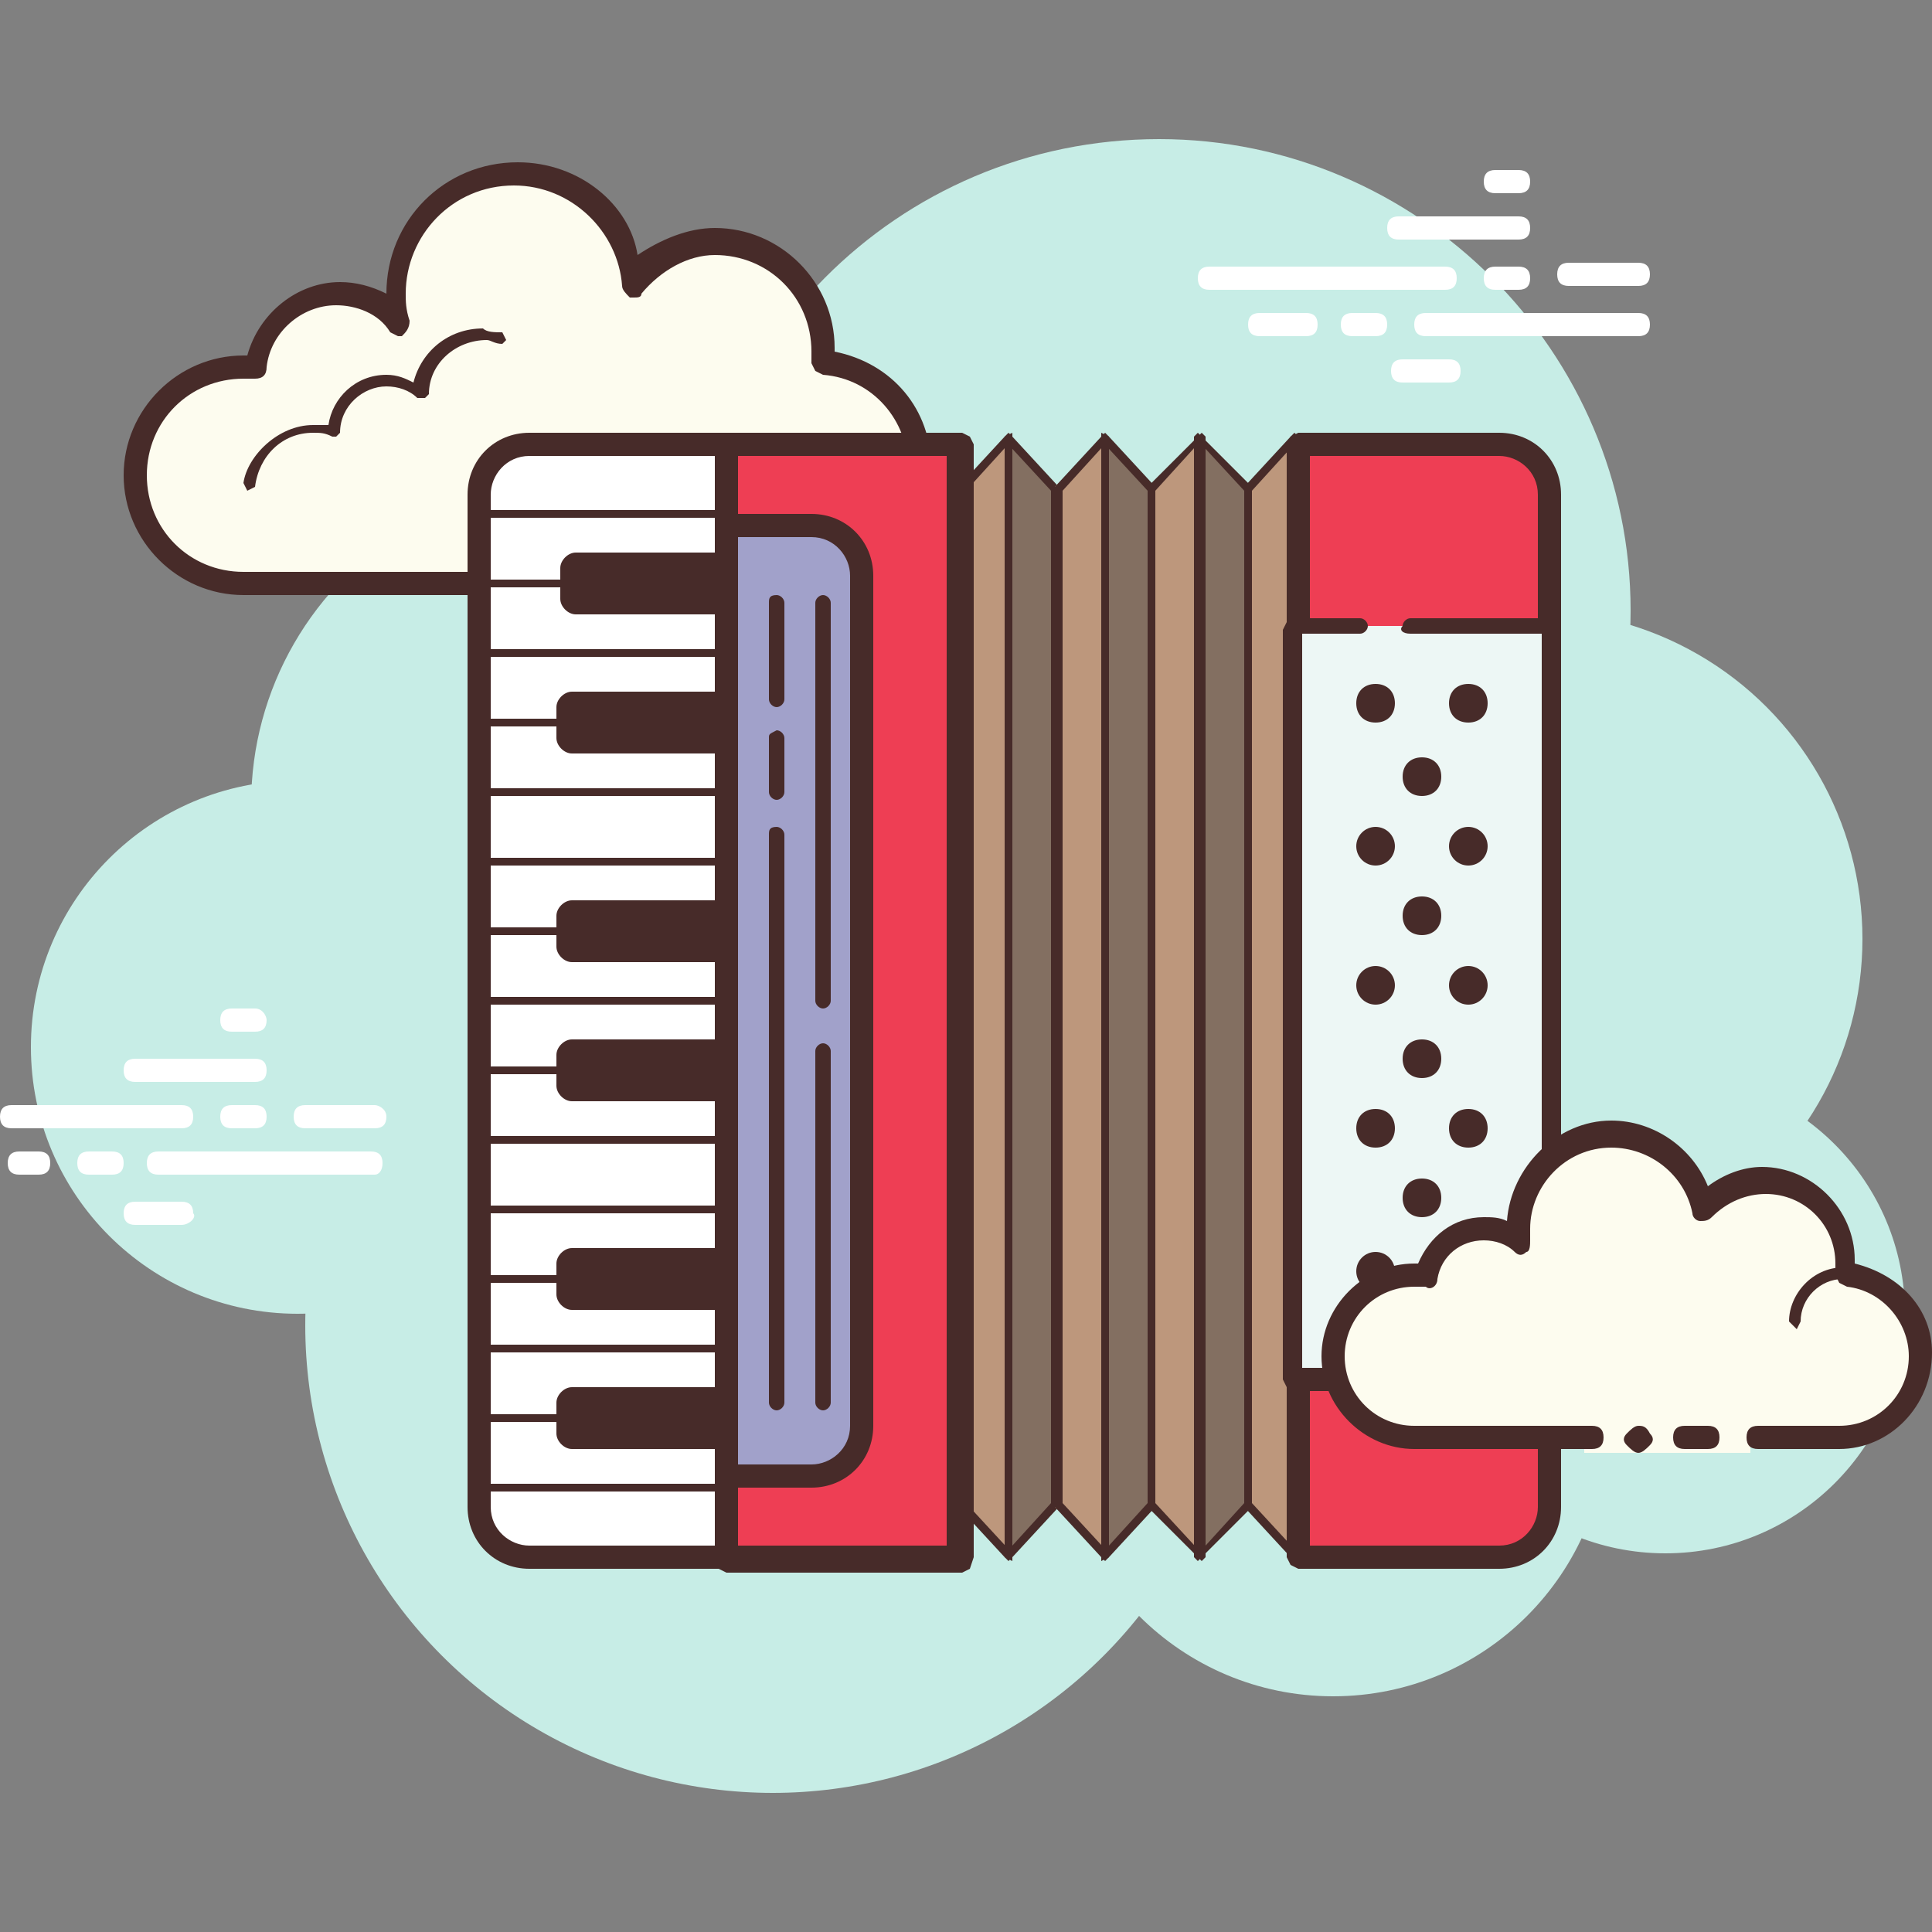
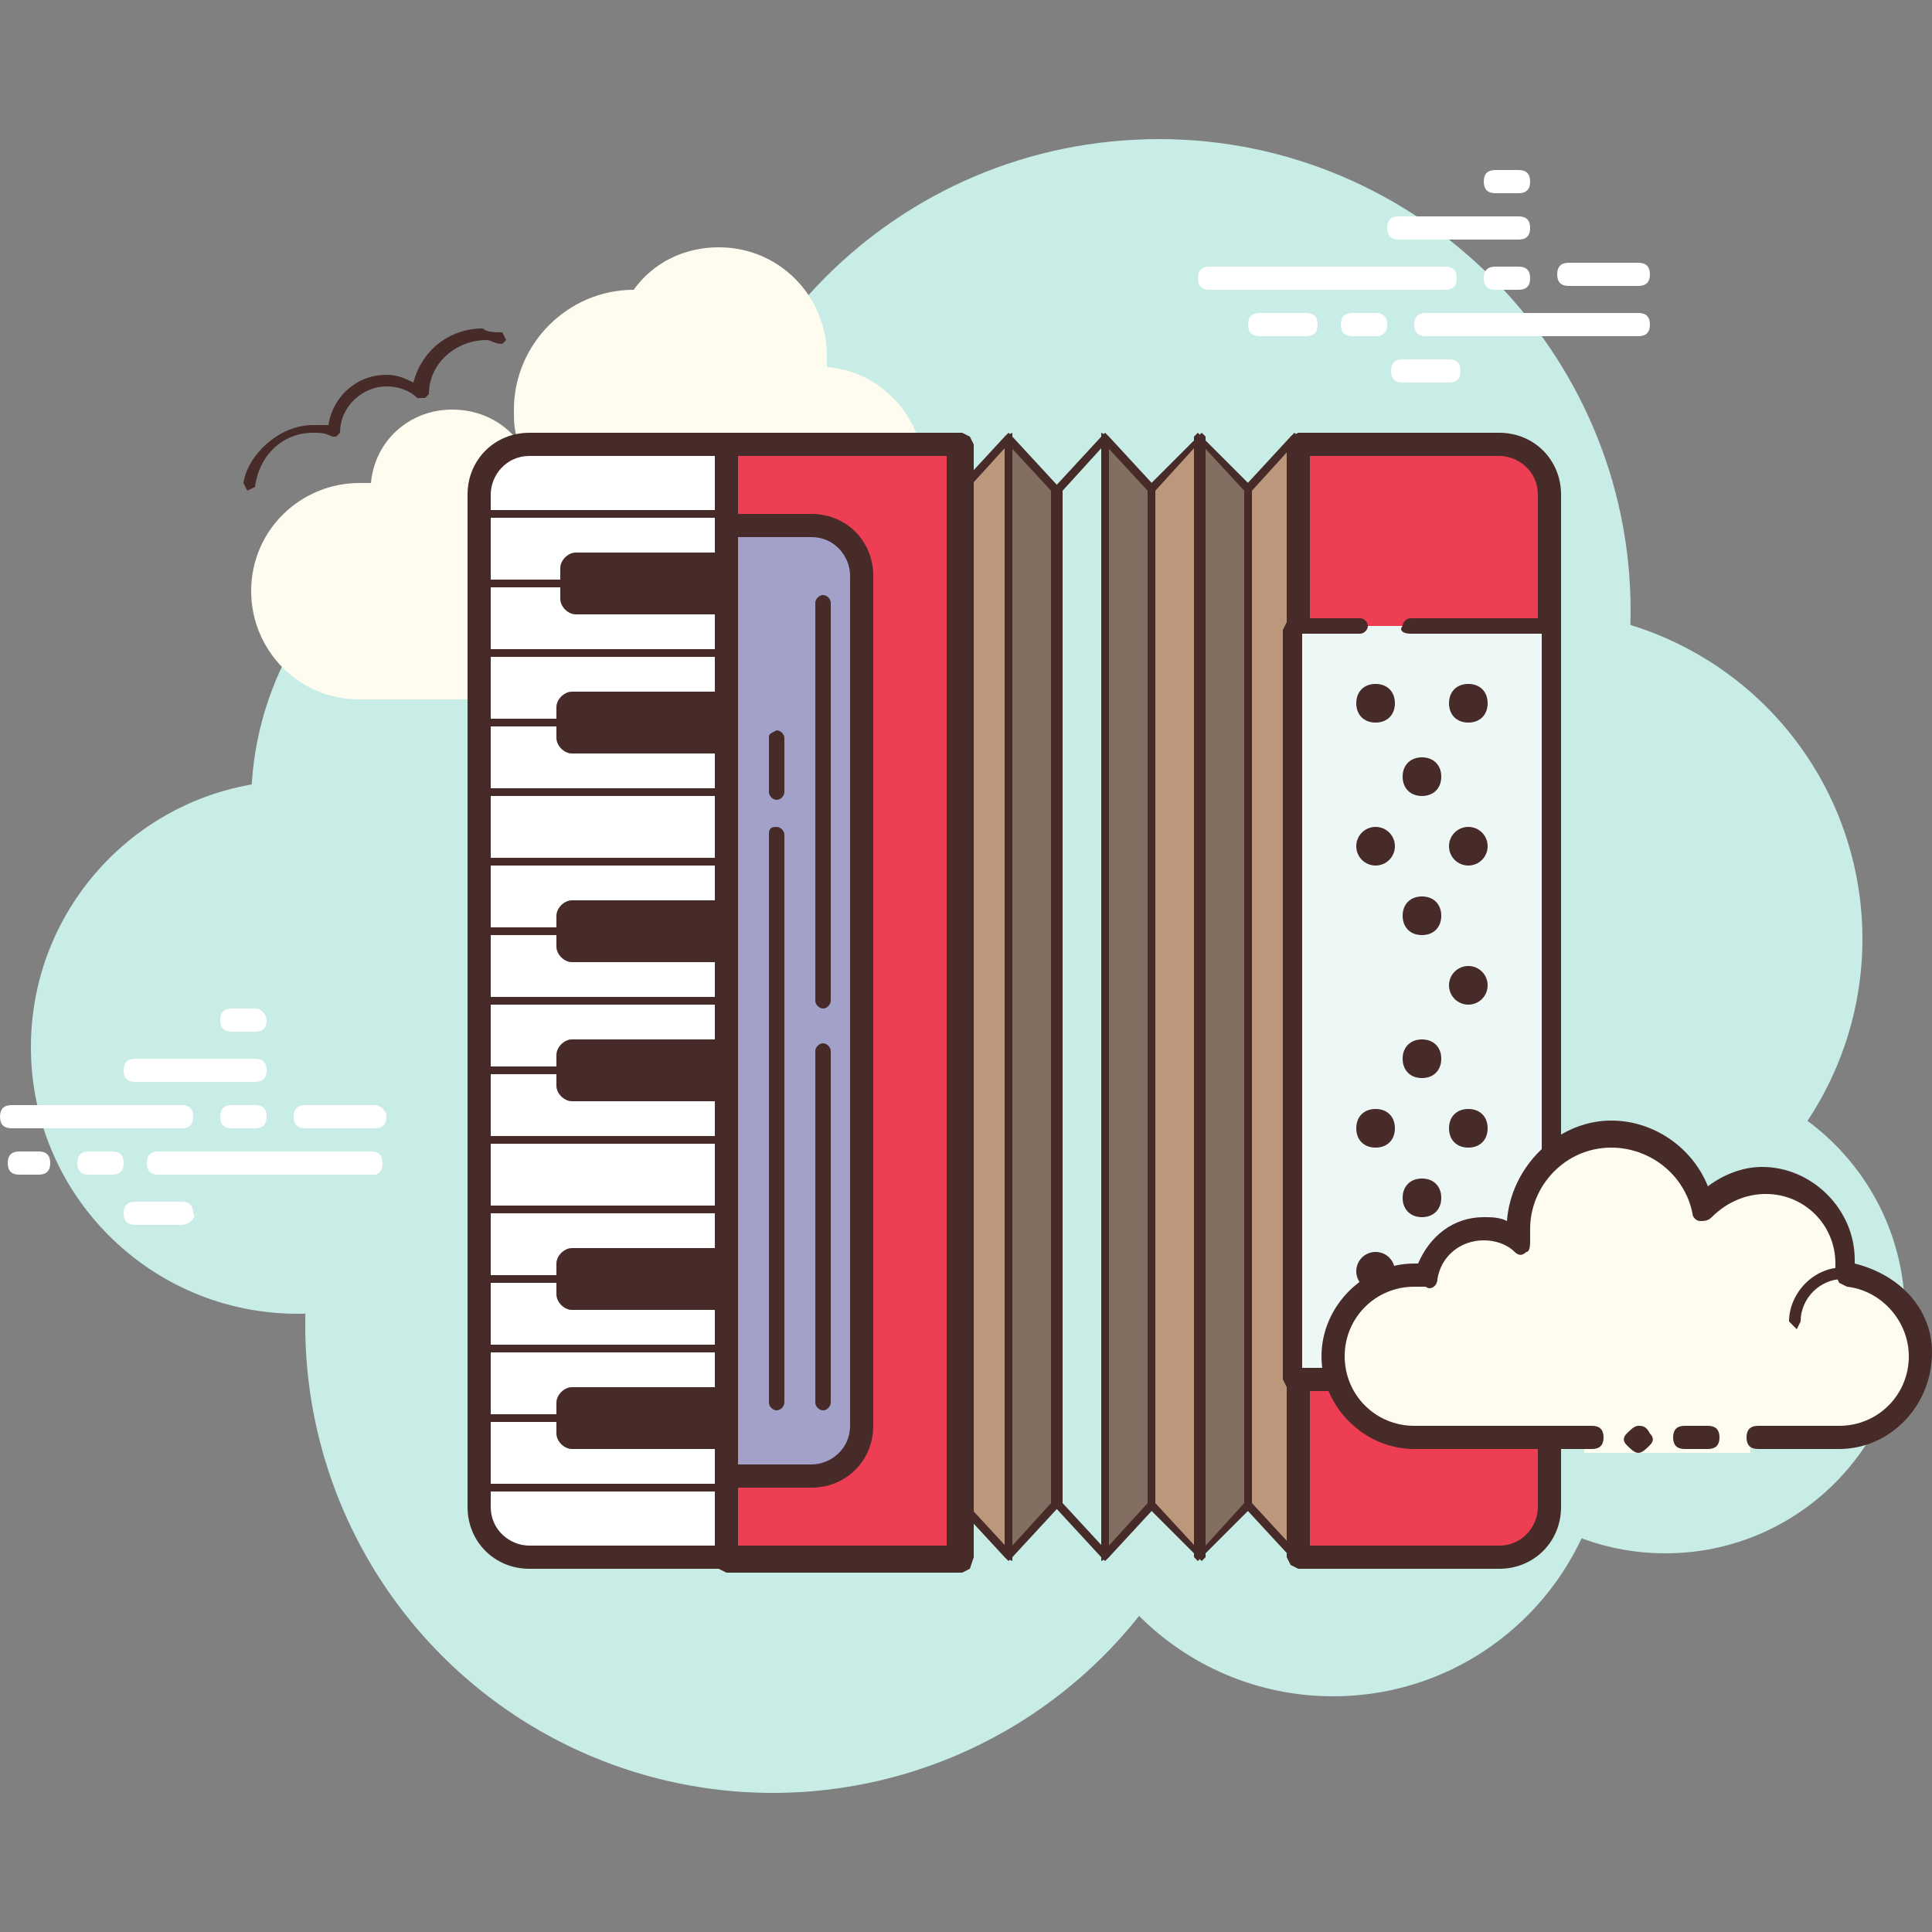
<svg xmlns="http://www.w3.org/2000/svg" version="1.1" id="Layer_1" x="0px" y="0px" viewBox="0 0 50 50" style="enable-background:new 0 0 50 50;" xml:space="preserve">
  <rect x="0" y="0" width="50" height="50" fill="#808080" stroke="none" />
  <style type="text/css">
	.st0{fill:#C7EDE6;}
	.st1{fill:#BD977C;}
	.st2{fill:#472B29;}
	.st3{fill:#836F61;}
	.st4{fill:#FDFCEF;}
	.st5{fill:#EE3E54;}
	.st6{fill:#FFFFFF;}
	.st7{fill:#EDF7F5;}
	.st8{fill:#A1A1CA;}
</style>
  <g>
    <path class="st0" d="M42.2,15.8C42.2,22.5,36.7,28,30,28c-6.7,0-12.2-5.4-12.2-12.2c0-6.7,5.4-12.2,12.2-12.2   C36.7,3.6,42.2,9.1,42.2,15.8z" />
    <circle class="st0" cx="39.7" cy="24.3" r="8.5" />
    <circle class="st0" cx="43.1" cy="34" r="6.2" />
    <circle class="st0" cx="34.5" cy="36.8" r="7.1" />
    <circle class="st0" cx="20" cy="34.3" r="12.1" />
    <circle class="st0" cx="7.7" cy="27.1" r="6.9" />
    <circle class="st0" cx="14.8" cy="20.8" r="8.3" />
    <ellipse class="st0" cx="32.5" cy="30" rx="4.4" ry="4.8" />
    <polygon class="st1" points="26.1,40.3 24.9,39 24.9,12.6 26.1,11.3  " />
    <polygon class="st2" points="26.1,40.3 26.2,40.2 25,38.9 25,12.7 26,11.6 26,40.3 26.1,40.3 26.2,40.2 26.1,40.3 26.2,40.3    26.2,11.3 26.2,11.2 26,11.3 24.8,12.6 24.8,12.6 24.8,39 24.8,39 26,40.3 26.2,40.4 26.2,40.3  " />
    <polygon class="st3" points="26.1,11.3 27.3,12.6 27.3,39 26.1,40.3  " />
    <polygon class="st2" points="26.1,11.3 26,11.4 27.2,12.7 27.2,38.9 26.2,40 26.2,11.3 26.1,11.3 26,11.4 26.1,11.3 26,11.3    26,40.3 26.1,40.4 26.2,40.3 27.4,39 27.5,39 27.5,12.6 27.4,12.6 26.2,11.3 26.1,11.2 26,11.3  " />
-     <polygon class="st1" points="28.6,40.3 27.3,39 27.3,12.6 28.6,11.3  " />
    <polygon class="st2" points="28.6,40.3 28.7,40.2 27.5,38.9 27.5,12.7 28.5,11.6 28.5,40.3 28.6,40.3 28.7,40.2 28.6,40.3    28.7,40.3 28.7,11.3 28.6,11.2 28.5,11.3 27.3,12.6 27.2,12.6 27.2,39 27.3,39 28.5,40.3 28.6,40.4 28.7,40.3  " />
    <polygon class="st3" points="28.6,11.3 29.8,12.6 29.8,39 28.6,40.3  " />
    <polygon class="st2" points="28.6,11.3 28.5,11.4 29.7,12.7 29.7,38.9 28.7,40 28.7,11.3 28.6,11.3 28.5,11.4 28.6,11.3 28.5,11.3    28.5,40.3 28.5,40.4 28.7,40.3 29.9,39 29.9,39 29.9,12.6 29.9,12.6 28.7,11.3 28.5,11.2 28.5,11.3  " />
    <polygon class="st1" points="31,40.3 29.8,39 29.8,12.6 31,11.3  " />
    <polygon class="st2" points="31,40.3 31.1,40.2 29.9,38.9 29.9,12.7 30.9,11.6 30.9,40.3 31,40.3 31.1,40.2 31,40.3 31.2,40.3    31.2,11.3 31.1,11.2 31,11.3 29.7,12.6 29.7,12.6 29.7,39 29.7,39 31,40.3 31.1,40.4 31.2,40.3  " />
    <polygon class="st3" points="31,11.3 32.3,12.6 32.3,39 31,40.3  " />
    <polygon class="st2" points="31,11.3 31,11.4 32.2,12.7 32.2,38.9 31.2,40 31.2,11.3 31,11.3 31,11.4 31,11.3 30.9,11.3 30.9,40.3    31,40.4 31.1,40.3 32.4,39 32.4,39 32.4,12.6 32.4,12.6 31.1,11.3 31,11.2 30.9,11.3  " />
    <polygon class="st1" points="33.5,40.3 32.3,39 32.3,12.6 33.5,11.3  " />
    <polygon class="st2" points="33.5,40.3 33.6,40.2 32.4,38.9 32.4,12.7 33.4,11.6 33.4,40.3 33.5,40.3 33.6,40.2 33.5,40.3    33.6,40.3 33.6,11.3 33.5,11.2 33.4,11.3 32.2,12.6 32.2,12.6 32.2,39 32.2,39 33.4,40.3 33.5,40.4 33.6,40.3  " />
-     <path class="st4" d="M17.3,15c0,0,2.2,0,3.8,0s2.8-1.2,2.8-2.8c0-1.4-1.1-2.6-2.5-2.7c0-0.1,0-0.2,0-0.3c0-1.5-1.2-2.8-2.8-2.8   c-0.9,0-1.7,0.4-2.2,1.1c-0.1-1.6-1.4-2.9-3.1-2.9c-1.7,0-3.1,1.4-3.1,3.1c0,0.3,0,0.5,0.1,0.8c-0.4-0.5-1-0.8-1.7-0.8   c-1.1,0-2,0.8-2.1,1.9c-0.1,0-0.2,0-0.3,0c-1.5,0-2.8,1.2-2.8,2.8c0,1.5,1.2,2.8,2.8,2.8s5.9,0,5.9,0h3.3v0.3h1.8V15z" />
-     <path class="st2" d="M13.4,4.2c-1.9,0-3.4,1.5-3.4,3.4v0C9.6,7.4,9.2,7.3,8.8,7.3c-1.1,0-2.1,0.8-2.4,1.9l-0.1,0   c-1.7,0-3.1,1.4-3.1,3.1c0,1.7,1.4,3.1,3.1,3.1h9.2c0.2,0,0.3-0.1,0.3-0.3c0-0.2-0.1-0.3-0.3-0.3H6.3c-1.4,0-2.5-1.1-2.5-2.5   s1.1-2.5,2.5-2.5l0.2,0l0.1,0l0,0c0.2,0,0.3-0.1,0.3-0.3c0.1-0.9,0.9-1.6,1.8-1.6c0.5,0,1.1,0.2,1.4,0.7l0.2,0.1l0.1,0   c0.1-0.1,0.2-0.2,0.2-0.4c-0.1-0.3-0.1-0.5-0.1-0.7c0-1.5,1.2-2.8,2.8-2.8c1.5,0,2.7,1.2,2.8,2.6c0,0.1,0.1,0.2,0.2,0.3l0.1,0   c0.1,0,0.2,0,0.2-0.1c0.5-0.6,1.2-1,1.9-1c1.4,0,2.5,1.1,2.5,2.5l0,0.2l0,0.1l0.1,0.2l0.2,0.1c1.3,0.1,2.2,1.2,2.2,2.4   c0,1.4-1.1,2.5-2.5,2.5h-3.8c-0.2,0-0.3,0.1-0.3,0.3c0,0.2,0.1,0.3,0.3,0.3h3.8c1.7,0,3.1-1.4,3.1-3.1c0-1.5-1-2.7-2.5-3l0-0.1   c0-1.7-1.4-3.1-3.1-3.1c-0.7,0-1.4,0.3-2,0.7C16.3,5.3,15,4.2,13.4,4.2z" />
+     <path class="st4" d="M17.3,15c0,0,2.2,0,3.8,0s2.8-1.2,2.8-2.8c0-1.4-1.1-2.6-2.5-2.7c0-0.1,0-0.2,0-0.3c0-1.5-1.2-2.8-2.8-2.8   c-0.9,0-1.7,0.4-2.2,1.1c-1.7,0-3.1,1.4-3.1,3.1c0,0.3,0,0.5,0.1,0.8c-0.4-0.5-1-0.8-1.7-0.8   c-1.1,0-2,0.8-2.1,1.9c-0.1,0-0.2,0-0.3,0c-1.5,0-2.8,1.2-2.8,2.8c0,1.5,1.2,2.8,2.8,2.8s5.9,0,5.9,0h3.3v0.3h1.8V15z" />
    <path class="st2" d="M13,8.6l0.1,0.2l-0.1,0.1l0,0c-0.2,0-0.3-0.1-0.4-0.1c-0.8,0-1.5,0.6-1.5,1.4l-0.1,0.1l-0.1,0l-0.1,0   c-0.2-0.2-0.5-0.3-0.8-0.3c-0.6,0-1.2,0.5-1.2,1.2l-0.1,0.1l-0.1,0l0,0c-0.2-0.1-0.3-0.1-0.5-0.1c-0.8,0-1.4,0.6-1.5,1.4l-0.2,0.1   h0l-0.1-0.2C6.4,11.8,7.2,11,8.1,11c0.1,0,0.2,0,0.4,0c0.1-0.7,0.7-1.3,1.5-1.3c0.3,0,0.5,0.1,0.7,0.2c0.2-0.8,0.9-1.4,1.8-1.4   C12.6,8.6,12.8,8.6,13,8.6z" />
    <path class="st5" d="M38.8,11.5h-2.2h-0.3h-2.7v28.8h2.7h0.3h2.2c0.7,0,1.3-0.6,1.3-1.3V12.8C40.1,12.1,39.5,11.5,38.8,11.5z" />
    <path class="st2" d="M38.8,11.5v-0.3h-2.2h-0.3h-2.7l-0.2,0.1l-0.1,0.2v28.8l0.1,0.2l0.2,0.1h2.7h0.3h2.2c0.9,0,1.6-0.7,1.6-1.6   V12.8c0-0.9-0.7-1.6-1.6-1.6V11.5v0.3c0.5,0,1,0.4,1,1V39c0,0.5-0.4,1-1,1h-2.2h-0.3h-2.4V11.8h2.4h0.3h2.2V11.5z" />
    <path class="st6" d="M22.6,39c0,0.7-0.6,1.3-1.3,1.3h-7.6c-0.7,0-1.3-0.6-1.3-1.3V12.8c0-0.7,0.6-1.3,1.3-1.3h7.6   c0.7,0,1.3,0.6,1.3,1.3V39z" />
    <path class="st2" d="M22.6,39h-0.3c0,0.5-0.4,1-1,1h-7.6c-0.5,0-1-0.4-1-1V12.8c0-0.5,0.4-1,1-1h7.6c0.5,0,1,0.4,1,1V39H22.6h0.3   V12.8c0-0.9-0.7-1.6-1.6-1.6h-7.6c-0.9,0-1.6,0.7-1.6,1.6V39c0,0.9,0.7,1.6,1.6,1.6h7.6c0.9,0,1.6-0.7,1.6-1.6H22.6z" />
    <path class="st2" d="M20.5,14.7v0.8c0,0.2-0.2,0.4-0.4,0.4h-5.2c-0.2,0-0.4-0.2-0.4-0.4v-0.8c0-0.2,0.2-0.4,0.4-0.4H20   C20.3,14.3,20.5,14.5,20.5,14.7z M20,17.9h-5.2c-0.2,0-0.4,0.2-0.4,0.4v0.8c0,0.2,0.2,0.4,0.4,0.4H20c0.2,0,0.4-0.2,0.4-0.4v-0.8   C20.5,18.1,20.3,17.9,20,17.9z M20,23.3h-5.2c-0.2,0-0.4,0.2-0.4,0.4v0.8c0,0.2,0.2,0.4,0.4,0.4H20c0.2,0,0.4-0.2,0.4-0.4v-0.8   C20.5,23.5,20.3,23.3,20,23.3z M20,26.9h-5.2c-0.2,0-0.4,0.2-0.4,0.4v0.8c0,0.2,0.2,0.4,0.4,0.4H20c0.2,0,0.4-0.2,0.4-0.4v-0.8   C20.5,27.1,20.3,26.9,20,26.9z M20,32.3h-5.2c-0.2,0-0.4,0.2-0.4,0.4v0.8c0,0.2,0.2,0.4,0.4,0.4H20c0.2,0,0.4-0.2,0.4-0.4v-0.8   C20.5,32.5,20.3,32.3,20,32.3z M20,35.9h-5.2c-0.2,0-0.4,0.2-0.4,0.4v0.8c0,0.2,0.2,0.4,0.4,0.4H20c0.2,0,0.4-0.2,0.4-0.4v-0.8   C20.5,36.1,20.3,35.9,20,35.9z" />
    <polygon class="st2" points="22.6,15.1 22.6,15 12.5,15 12.5,13.4 22.4,13.4 22.4,15.1 22.6,15.1 22.6,15 22.6,15.1 22.7,15.1    22.7,13.3 22.6,13.2 22.6,13.2 12.4,13.2 12.3,13.2 12.2,13.3 12.2,15.1 12.3,15.2 12.4,15.2 22.6,15.2 22.6,15.2 22.7,15.1  " />
    <polygon class="st2" points="22.6,16.9 22.6,16.8 12.5,16.8 12.5,15.2 22.4,15.2 22.4,16.9 22.6,16.9 22.6,16.8 22.6,16.9    22.7,16.9 22.7,15.1 22.6,15 22.6,15 12.4,15 12.3,15 12.2,15.1 12.2,16.9 12.3,17 12.4,17 22.6,17 22.6,17 22.7,16.9  " />
    <polygon class="st2" points="22.6,18.7 22.6,18.6 12.5,18.6 12.5,17 22.4,17 22.4,18.7 22.6,18.7 22.6,18.6 22.6,18.7 22.7,18.7    22.7,16.9 22.6,16.8 22.6,16.8 12.4,16.8 12.3,16.8 12.2,16.9 12.2,18.7 12.3,18.8 12.4,18.8 22.6,18.8 22.6,18.8 22.7,18.7  " />
    <polygon class="st2" points="22.6,20.5 22.6,20.4 12.5,20.4 12.5,18.8 22.4,18.8 22.4,20.5 22.6,20.5 22.6,20.4 22.6,20.5    22.7,20.5 22.7,18.7 22.6,18.6 22.6,18.6 12.4,18.6 12.3,18.6 12.2,18.7 12.2,20.5 12.3,20.6 12.4,20.6 22.6,20.6 22.6,20.6    22.7,20.5  " />
    <polygon class="st2" points="22.6,22.3 22.6,22.2 12.5,22.2 12.5,20.6 22.4,20.6 22.4,22.3 22.6,22.3 22.6,22.2 22.6,22.3    22.7,22.3 22.7,20.5 22.6,20.4 22.6,20.4 12.4,20.4 12.3,20.4 12.2,20.5 12.2,22.3 12.3,22.4 12.4,22.4 22.6,22.4 22.6,22.4    22.7,22.3  " />
    <polygon class="st2" points="22.6,24.1 22.6,24 12.5,24 12.5,22.4 22.4,22.4 22.4,24.1 22.6,24.1 22.6,24 22.6,24.1 22.7,24.1    22.7,22.3 22.6,22.2 22.6,22.2 12.4,22.2 12.3,22.2 12.2,22.3 12.2,24.1 12.3,24.2 12.4,24.2 22.6,24.2 22.6,24.2 22.7,24.1  " />
    <polygon class="st2" points="22.6,25.9 22.6,25.8 12.5,25.8 12.5,24.2 22.4,24.2 22.4,25.9 22.6,25.9 22.6,25.8 22.6,25.9    22.7,25.9 22.7,24.1 22.6,24 22.6,24 12.4,24 12.3,24 12.2,24.1 12.2,25.9 12.3,26 12.4,26 22.6,26 22.6,26 22.7,25.9  " />
    <polygon class="st2" points="22.6,27.7 22.6,27.6 12.5,27.6 12.5,26 22.4,26 22.4,27.7 22.6,27.7 22.6,27.6 22.6,27.7 22.7,27.7    22.7,25.9 22.6,25.8 22.6,25.8 12.4,25.8 12.3,25.8 12.2,25.9 12.2,27.7 12.3,27.8 12.4,27.8 22.6,27.8 22.6,27.8 22.7,27.7  " />
    <polygon class="st2" points="22.6,29.5 22.6,29.4 12.5,29.4 12.5,27.8 22.4,27.8 22.4,29.5 22.6,29.5 22.6,29.4 22.6,29.5    22.7,29.5 22.7,27.7 22.6,27.6 22.6,27.6 12.4,27.6 12.3,27.6 12.2,27.7 12.2,29.5 12.3,29.6 12.4,29.6 22.6,29.6 22.6,29.6    22.7,29.5  " />
    <polygon class="st2" points="22.6,31.3 22.6,31.2 12.5,31.2 12.5,29.6 22.4,29.6 22.4,31.3 22.6,31.3 22.6,31.2 22.6,31.3    22.7,31.3 22.7,29.5 22.6,29.4 22.6,29.4 12.4,29.4 12.3,29.4 12.2,29.5 12.2,31.3 12.3,31.4 12.4,31.4 22.6,31.4 22.6,31.4    22.7,31.3  " />
    <polygon class="st2" points="22.6,33.1 22.6,33 12.5,33 12.5,31.4 22.4,31.4 22.4,33.1 22.6,33.1 22.6,33 22.6,33.1 22.7,33.1    22.7,31.3 22.6,31.2 22.6,31.2 12.4,31.2 12.3,31.2 12.2,31.3 12.2,33.1 12.3,33.2 12.4,33.2 22.6,33.2 22.6,33.2 22.7,33.1  " />
    <polygon class="st2" points="22.6,34.9 22.6,34.8 12.5,34.8 12.5,33.2 22.4,33.2 22.4,34.9 22.6,34.9 22.6,34.8 22.6,34.9    22.7,34.9 22.7,33.1 22.6,33 22.6,33 12.4,33 12.3,33 12.2,33.1 12.2,34.9 12.3,35 12.4,35 22.6,35 22.6,35 22.7,34.9  " />
    <polygon class="st2" points="22.6,36.7 22.6,36.6 12.5,36.6 12.5,35 22.4,35 22.4,36.7 22.6,36.7 22.6,36.6 22.6,36.7 22.7,36.7    22.7,34.9 22.6,34.8 22.6,34.8 12.4,34.8 12.3,34.8 12.2,34.9 12.2,36.7 12.3,36.8 12.4,36.8 22.6,36.8 22.6,36.8 22.7,36.7  " />
    <polygon class="st2" points="22.6,38.5 22.6,38.4 12.5,38.4 12.5,36.8 22.4,36.8 22.4,38.5 22.6,38.5 22.6,38.4 22.6,38.5    22.7,38.5 22.7,36.7 22.6,36.7 22.6,36.6 12.4,36.6 12.3,36.7 12.2,36.7 12.2,38.5 12.3,38.6 12.4,38.6 22.6,38.6 22.6,38.6    22.7,38.5  " />
    <path class="st6" d="M42.4,6.8c-0.1,0-1.7,0-1.8,0c-0.2,0-0.3,0.1-0.3,0.3s0.1,0.3,0.3,0.3c0.1,0,1.7,0,1.8,0   c0.2,0,0.3-0.1,0.3-0.3S42.6,6.8,42.4,6.8z M39.3,5.6c-0.1,0-3,0-3.1,0c-0.2,0-0.3,0.1-0.3,0.3s0.1,0.3,0.3,0.3c0.1,0,3,0,3.1,0   c0.2,0,0.3-0.1,0.3-0.3S39.5,5.6,39.3,5.6z M39.3,4.4c-0.1,0-0.5,0-0.6,0c-0.2,0-0.3,0.1-0.3,0.3c0,0.2,0.1,0.3,0.3,0.3   c0.1,0,0.5,0,0.6,0c0.2,0,0.3-0.1,0.3-0.3C39.6,4.5,39.5,4.4,39.3,4.4z M37.5,9.9h-1.2c-0.2,0-0.3-0.1-0.3-0.3   c0-0.2,0.1-0.3,0.3-0.3h1.2c0.2,0,0.3,0.1,0.3,0.3C37.8,9.8,37.7,9.9,37.5,9.9z M33.8,8.7h-1.2c-0.2,0-0.3-0.1-0.3-0.3   c0-0.2,0.1-0.3,0.3-0.3h1.2c0.2,0,0.3,0.1,0.3,0.3C34.1,8.6,34,8.7,33.8,8.7z M35.6,8.7H35c-0.2,0-0.3-0.1-0.3-0.3   c0-0.2,0.1-0.3,0.3-0.3h0.6c0.2,0,0.3,0.1,0.3,0.3C35.9,8.6,35.8,8.7,35.6,8.7z M42.4,8.7h-5.5c-0.2,0-0.3-0.1-0.3-0.3   c0-0.2,0.1-0.3,0.3-0.3h5.5c0.2,0,0.3,0.1,0.3,0.3C42.7,8.6,42.6,8.7,42.4,8.7z M39.3,7.5h-0.6c-0.2,0-0.3-0.1-0.3-0.3   s0.1-0.3,0.3-0.3h0.6c0.2,0,0.3,0.1,0.3,0.3S39.5,7.5,39.3,7.5z M37.4,7.5h-6.1c-0.2,0-0.3-0.1-0.3-0.3s0.1-0.3,0.3-0.3h6.1   c0.2,0,0.3,0.1,0.3,0.3S37.6,7.5,37.4,7.5z" />
    <path class="st6" d="M9.7,28.6c-0.1,0-1.7,0-1.8,0c-0.2,0-0.3,0.1-0.3,0.3s0.1,0.3,0.3,0.3c0.1,0,1.7,0,1.8,0   c0.2,0,0.3-0.1,0.3-0.3S9.8,28.6,9.7,28.6z M6.6,27.4c-0.1,0-3,0-3.1,0c-0.2,0-0.3,0.1-0.3,0.3S3.3,28,3.5,28c0.1,0,3,0,3.1,0   c0.2,0,0.3-0.1,0.3-0.3S6.8,27.4,6.6,27.4z M6.6,26.1c-0.1,0-0.5,0-0.6,0c-0.2,0-0.3,0.1-0.3,0.3c0,0.2,0.1,0.3,0.3,0.3   c0.1,0,0.5,0,0.6,0c0.2,0,0.3-0.1,0.3-0.3C6.9,26.3,6.8,26.1,6.6,26.1z M4.7,31.7H3.5c-0.2,0-0.3-0.1-0.3-0.3   c0-0.2,0.1-0.3,0.3-0.3h1.2c0.2,0,0.3,0.1,0.3,0.3C5.1,31.5,4.9,31.7,4.7,31.7z M1,30.4H0.5c-0.2,0-0.3-0.1-0.3-0.3   s0.1-0.3,0.3-0.3H1c0.2,0,0.3,0.1,0.3,0.3S1.2,30.4,1,30.4z M2.9,30.4H2.3c-0.2,0-0.3-0.1-0.3-0.3s0.1-0.3,0.3-0.3h0.6   c0.2,0,0.3,0.1,0.3,0.3S3.1,30.4,2.9,30.4z M9.7,30.4H4.1c-0.2,0-0.3-0.1-0.3-0.3s0.1-0.3,0.3-0.3h5.5c0.2,0,0.3,0.1,0.3,0.3   S9.8,30.4,9.7,30.4z M6.6,29.2H6c-0.2,0-0.3-0.1-0.3-0.3s0.1-0.3,0.3-0.3h0.6c0.2,0,0.3,0.1,0.3,0.3S6.8,29.2,6.6,29.2z M4.7,29.2   H0.3c-0.2,0-0.3-0.1-0.3-0.3s0.1-0.3,0.3-0.3h4.4c0.2,0,0.3,0.1,0.3,0.3S4.9,29.2,4.7,29.2z" />
    <rect x="18.8" y="11.5" class="st5" width="6.1" height="28.8" />
    <polygon class="st2" points="24.9,40.3 24.9,40 19.1,40 19.1,11.8 24.5,11.8 24.5,40.3 24.9,40.3 24.9,40 24.9,40.3 25.2,40.3    25.2,11.5 25.1,11.3 24.9,11.2 18.8,11.2 18.6,11.3 18.5,11.5 18.5,40.3 18.6,40.6 18.8,40.7 24.9,40.7 25.1,40.6 25.2,40.3  " />
    <polyline class="st7" points="36.5,16.2 40.1,16.2 40.1,35.6 33.5,35.6 33.5,16.2 35.2,16.2  " />
    <path class="st2" d="M36.5,16.4h3.4v19h-6.2v-19h1.5c0.1,0,0.2-0.1,0.2-0.2c0-0.1-0.1-0.2-0.2-0.2l-1.7,0l-0.2,0.1l-0.1,0.2v19.4   l0.1,0.2l0.2,0.1h6.6l0.2-0.1l0.1-0.2V16.2l-0.1-0.2L40.1,16h-3.6c-0.1,0-0.2,0.1-0.2,0.2C36.2,16.3,36.3,16.4,36.5,16.4L36.5,16.4   z" />
    <path class="st8" d="M21,13.6h-0.4h-0.5h-1.3v1.3v22v1.3h1.3h0.5H21c0.7,0,1.3-0.6,1.3-1.3v-22C22.3,14.2,21.8,13.6,21,13.6z" />
    <path class="st2" d="M21,13.6v-0.3h-0.4h-0.5h-1.3l-0.2,0.1l-0.1,0.2v1.3v22v1.3l0.1,0.2l0.2,0.1h1.3h0.5H21c0.9,0,1.6-0.7,1.6-1.6   v-22c0-0.9-0.7-1.6-1.6-1.6V13.6v0.3c0.6,0,1,0.5,1,1v22c0,0.6-0.5,1-1,1h-0.4h-0.5h-1l0-1v-22v-1l1,0h0.5H21V13.6z" />
    <path class="st2" d="M21.1,27.2v9.1c0,0.1,0.1,0.2,0.2,0.2c0.1,0,0.2-0.1,0.2-0.2v-9.1c0-0.1-0.1-0.2-0.2-0.2   C21.2,27,21.1,27.1,21.1,27.2" />
    <path class="st2" d="M21.1,15.6v10.3c0,0.1,0.1,0.2,0.2,0.2c0.1,0,0.2-0.1,0.2-0.2V15.6c0-0.1-0.1-0.2-0.2-0.2   C21.2,15.4,21.1,15.5,21.1,15.6" />
    <path class="st2" d="M19.9,21.6v14.7c0,0.1,0.1,0.2,0.2,0.2c0.1,0,0.2-0.1,0.2-0.2V21.6c0-0.1-0.1-0.2-0.2-0.2   C19.9,21.4,19.9,21.5,19.9,21.6" />
    <path class="st2" d="M19.9,19.1v1.4c0,0.1,0.1,0.2,0.2,0.2c0.1,0,0.2-0.1,0.2-0.2v-1.4c0-0.1-0.1-0.2-0.2-0.2   C19.9,19,19.9,19,19.9,19.1" />
-     <path class="st2" d="M19.9,15.6v2.5c0,0.1,0.1,0.2,0.2,0.2c0.1,0,0.2-0.1,0.2-0.2v-2.5c0-0.1-0.1-0.2-0.2-0.2   C19.9,15.4,19.9,15.5,19.9,15.6" />
    <path class="st2" d="M36.1,18.2c0,0.3-0.2,0.5-0.5,0.5s-0.5-0.2-0.5-0.5c0-0.3,0.2-0.5,0.5-0.5S36.1,17.9,36.1,18.2z" />
    <path class="st2" d="M37.3,20.1c0,0.3-0.2,0.5-0.5,0.5s-0.5-0.2-0.5-0.5s0.2-0.5,0.5-0.5S37.3,19.8,37.3,20.1z" />
    <path class="st2" d="M38.5,18.2c0,0.3-0.2,0.5-0.5,0.5c-0.3,0-0.5-0.2-0.5-0.5c0-0.3,0.2-0.5,0.5-0.5   C38.3,17.7,38.5,17.9,38.5,18.2z" />
    <circle class="st2" cx="35.6" cy="21.9" r="0.5" />
    <path class="st2" d="M37.3,23.7c0,0.3-0.2,0.5-0.5,0.5s-0.5-0.2-0.5-0.5c0-0.3,0.2-0.5,0.5-0.5S37.3,23.4,37.3,23.7z" />
    <circle class="st2" cx="38" cy="21.9" r="0.5" />
-     <circle class="st2" cx="35.6" cy="25.5" r="0.5" />
    <path class="st2" d="M37.3,27.4c0,0.3-0.2,0.5-0.5,0.5s-0.5-0.2-0.5-0.5s0.2-0.5,0.5-0.5S37.3,27.1,37.3,27.4z" />
    <circle class="st2" cx="38" cy="25.5" r="0.5" />
    <path class="st2" d="M36.1,29.2c0,0.3-0.2,0.5-0.5,0.5s-0.5-0.2-0.5-0.5c0-0.3,0.2-0.5,0.5-0.5S36.1,28.9,36.1,29.2z" />
    <path class="st2" d="M37.3,31c0,0.3-0.2,0.5-0.5,0.5s-0.5-0.2-0.5-0.5s0.2-0.5,0.5-0.5S37.3,30.7,37.3,31z" />
    <path class="st2" d="M38.5,29.2c0,0.3-0.2,0.5-0.5,0.5c-0.3,0-0.5-0.2-0.5-0.5c0-0.3,0.2-0.5,0.5-0.5   C38.3,28.7,38.5,28.9,38.5,29.2z" />
    <circle class="st2" cx="35.6" cy="32.9" r="0.5" />
    <path class="st2" d="M37.3,34.7c0,0.3-0.2,0.5-0.5,0.5s-0.5-0.2-0.5-0.5c0-0.3,0.2-0.5,0.5-0.5S37.3,34.4,37.3,34.7z" />
    <circle class="st2" cx="38" cy="32.9" r="0.5" />
    <path class="st4" d="M45.4,37.2c0,0,1,0,2.1,0c1.2,0,2.1-1,2.1-2.1c0-1.1-0.8-2-1.9-2.1c0-0.1,0-0.2,0-0.3c0-1.2-1-2.1-2.1-2.1   c-0.6,0-1.2,0.3-1.6,0.7c-0.2-1.1-1.2-1.9-2.4-1.9c-1.3,0-2.4,1.1-2.4,2.4c0,0.1,0,0.2,0,0.3c-0.3-0.2-0.6-0.3-1-0.3   c-0.8,0-1.4,0.5-1.5,1.3c-0.1,0-0.2,0-0.3,0c-1.2,0-2.1,1-2.1,2.1s1,2.1,2.1,2.1c1.2,0,4.6,0,4.6,0v0.3h4.3V37.2z" />
    <path class="st2" d="M42.4,36.9c-0.1,0-0.2,0.1-0.3,0.2c-0.1,0.1-0.1,0.2,0,0.3c0.1,0.1,0.2,0.2,0.3,0.2s0.2-0.1,0.3-0.2   c0.1-0.1,0.1-0.2,0-0.3C42.6,36.9,42.5,36.9,42.4,36.9z M46.5,34.4l-0.2-0.2c0-0.7,0.6-1.4,1.4-1.4c0,0,0.5,0,0.8,0.1l0.1,0.2   l-0.2,0.1c-0.3-0.1-0.7-0.1-0.7-0.1c-0.6,0-1.1,0.5-1.1,1.1L46.5,34.4z" />
    <path class="st2" d="M47.6,37.5h-2.1c-0.2,0-0.3-0.1-0.3-0.3c0-0.2,0.1-0.3,0.3-0.3h2.1c1,0,1.8-0.8,1.8-1.8c0-0.9-0.7-1.7-1.6-1.8   l-0.2-0.1l-0.1-0.2c0-0.1,0-0.2,0-0.3c0-1-0.8-1.8-1.8-1.8c-0.5,0-1,0.2-1.4,0.6c-0.1,0.1-0.2,0.1-0.3,0.1c-0.1,0-0.2-0.1-0.2-0.2   c-0.2-1-1.1-1.7-2.1-1.7c-1.2,0-2.1,1-2.1,2.1l0,0.3c0,0.1,0,0.3-0.1,0.3c-0.1,0.1-0.2,0.1-0.3,0c-0.2-0.2-0.5-0.3-0.8-0.3   c-0.6,0-1.1,0.4-1.2,1c0,0.2-0.2,0.3-0.3,0.2c-0.1,0-0.2,0-0.3,0c-1,0-1.8,0.8-1.8,1.8s0.8,1.8,1.8,1.8h4.6c0.2,0,0.3,0.1,0.3,0.3   c0,0.2-0.1,0.3-0.3,0.3h-4.6c-1.3,0-2.4-1.1-2.4-2.4s1.1-2.4,2.4-2.4l0.1,0c0.3-0.7,0.9-1.2,1.7-1.2c0.2,0,0.4,0,0.6,0.1   c0.1-1.4,1.3-2.6,2.7-2.6c1.1,0,2.1,0.7,2.5,1.7c0.4-0.3,0.9-0.5,1.4-0.5c1.3,0,2.4,1.1,2.4,2.4l0,0.1C49.2,33,50,33.9,50,35   C50,36.4,48.9,37.5,47.6,37.5z" />
    <path class="st2" d="M44.2,36.9c-0.1,0-0.5,0-0.6,0c-0.2,0-0.3,0.1-0.3,0.3c0,0.2,0.1,0.3,0.3,0.3c0.1,0,0.5,0,0.6,0   c0.2,0,0.3-0.1,0.3-0.3C44.5,37,44.4,36.9,44.2,36.9z" />
  </g>
</svg>